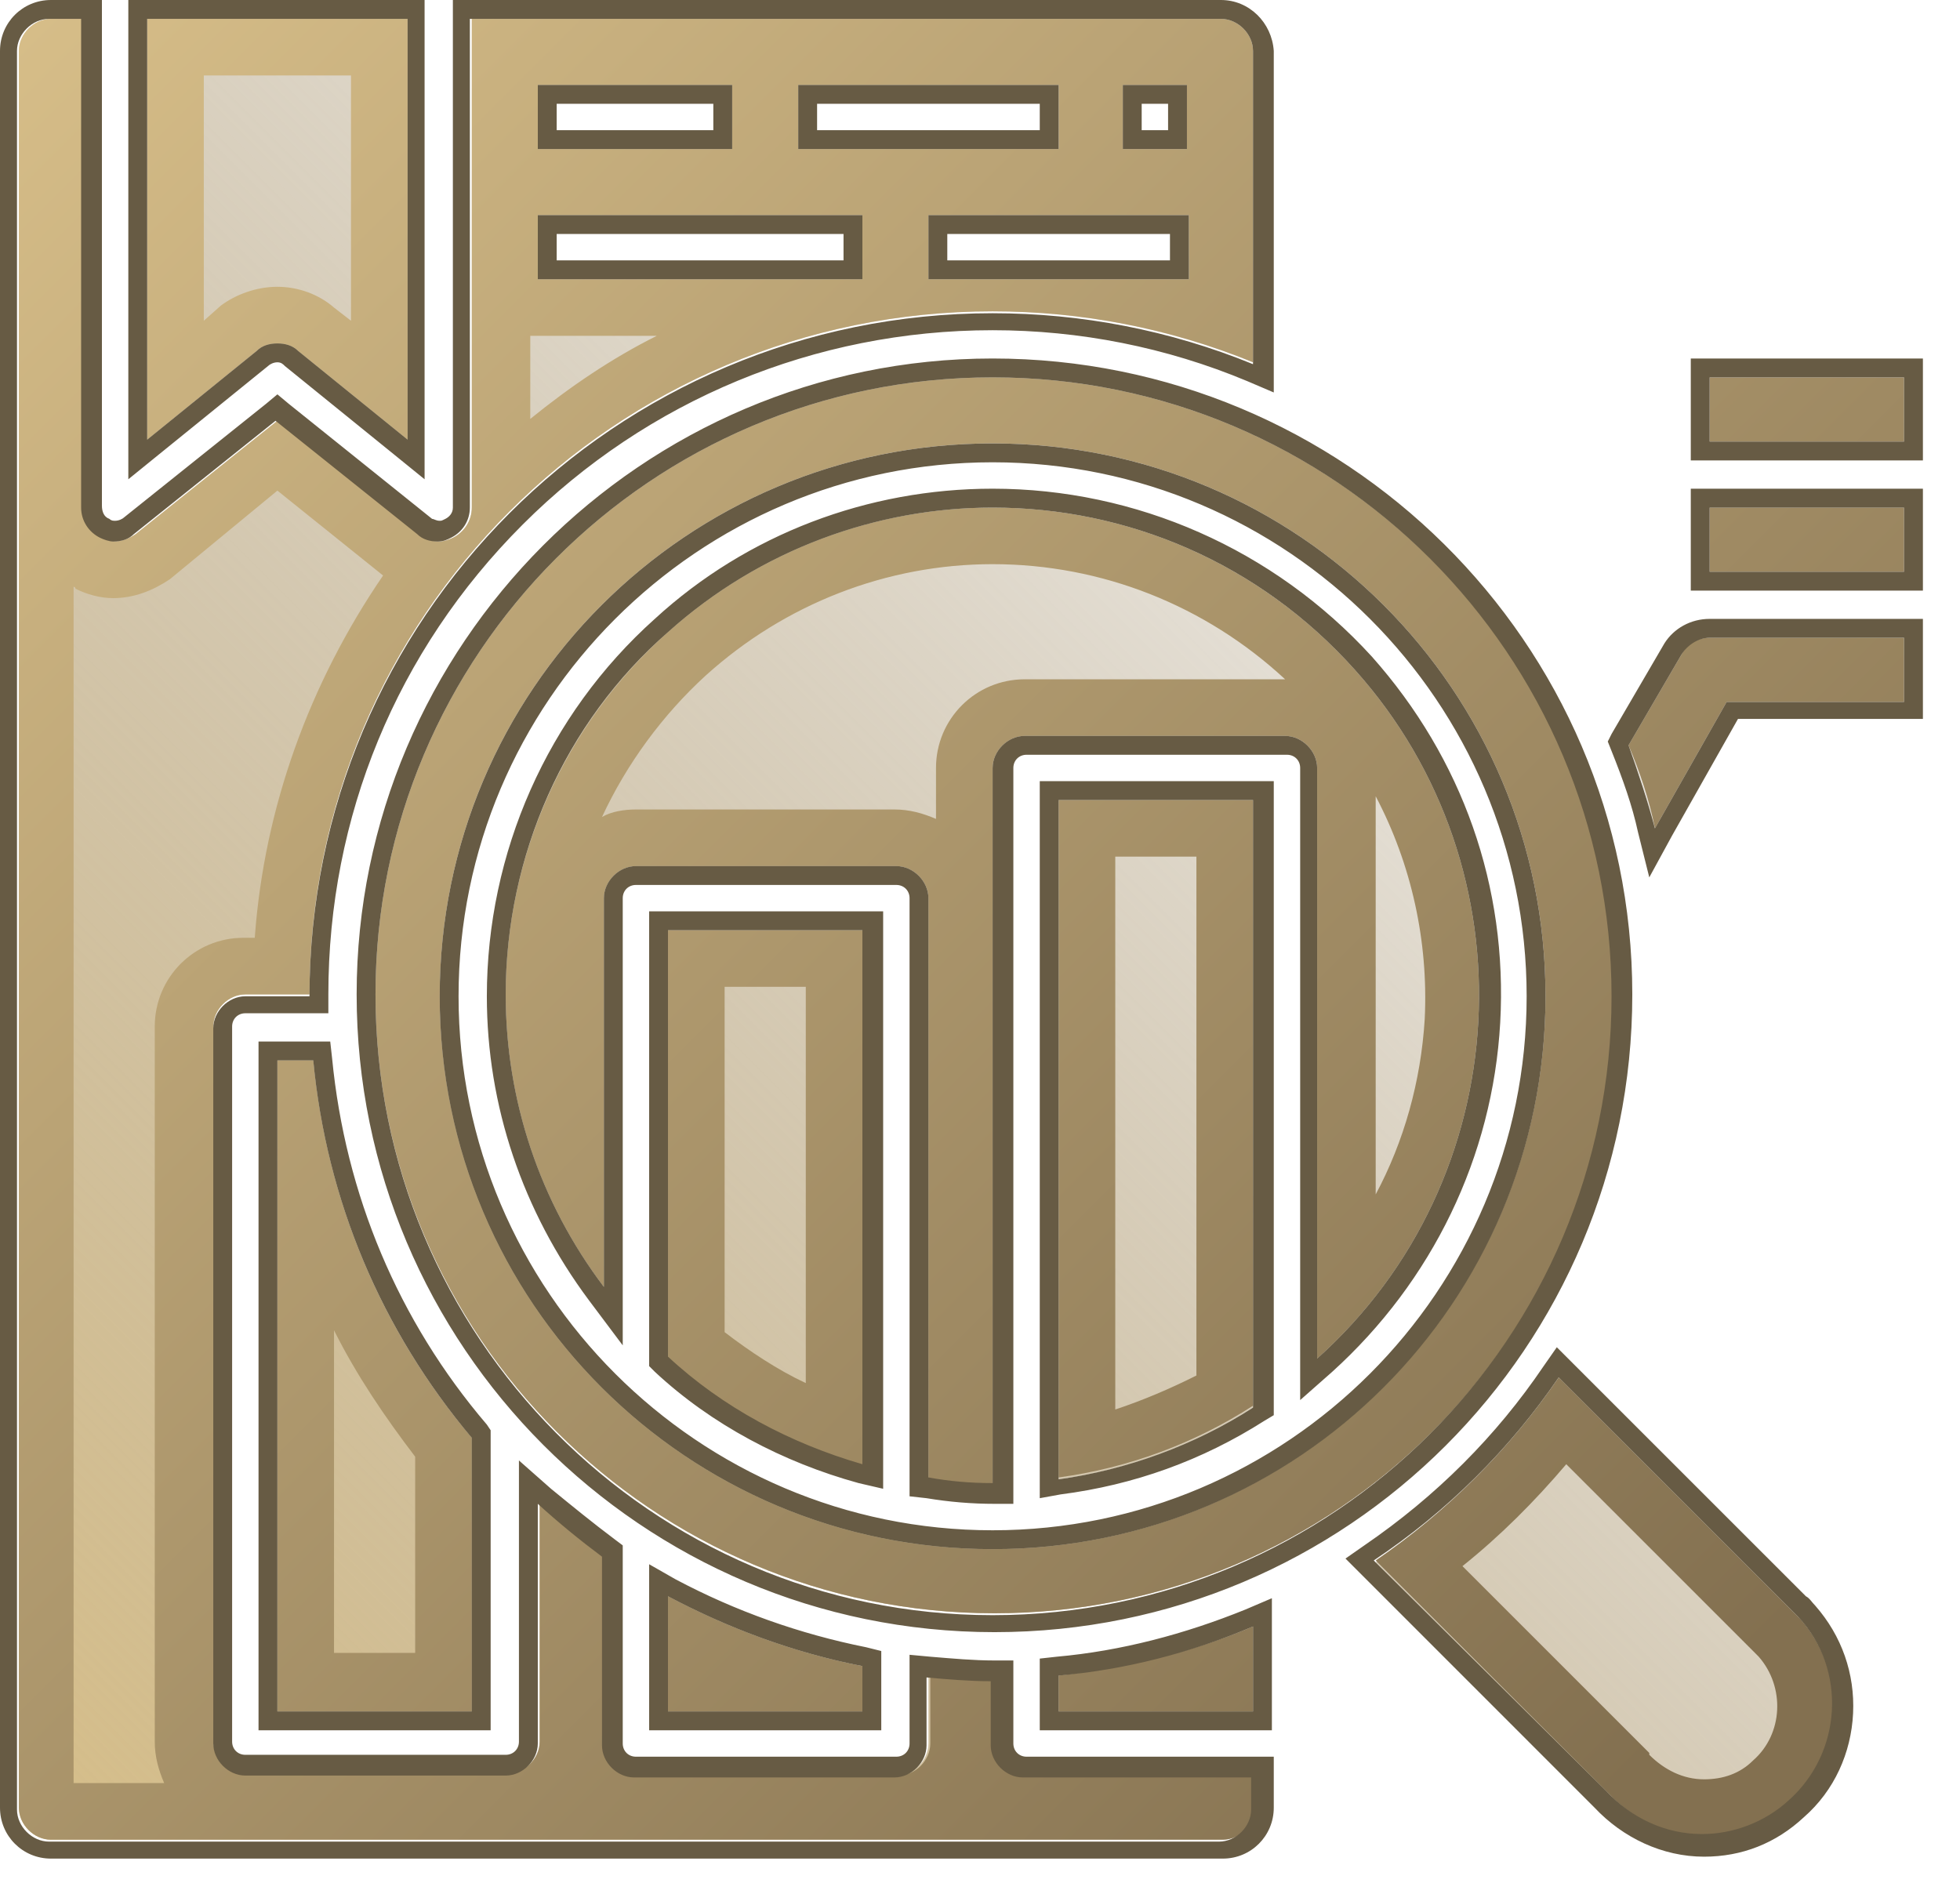
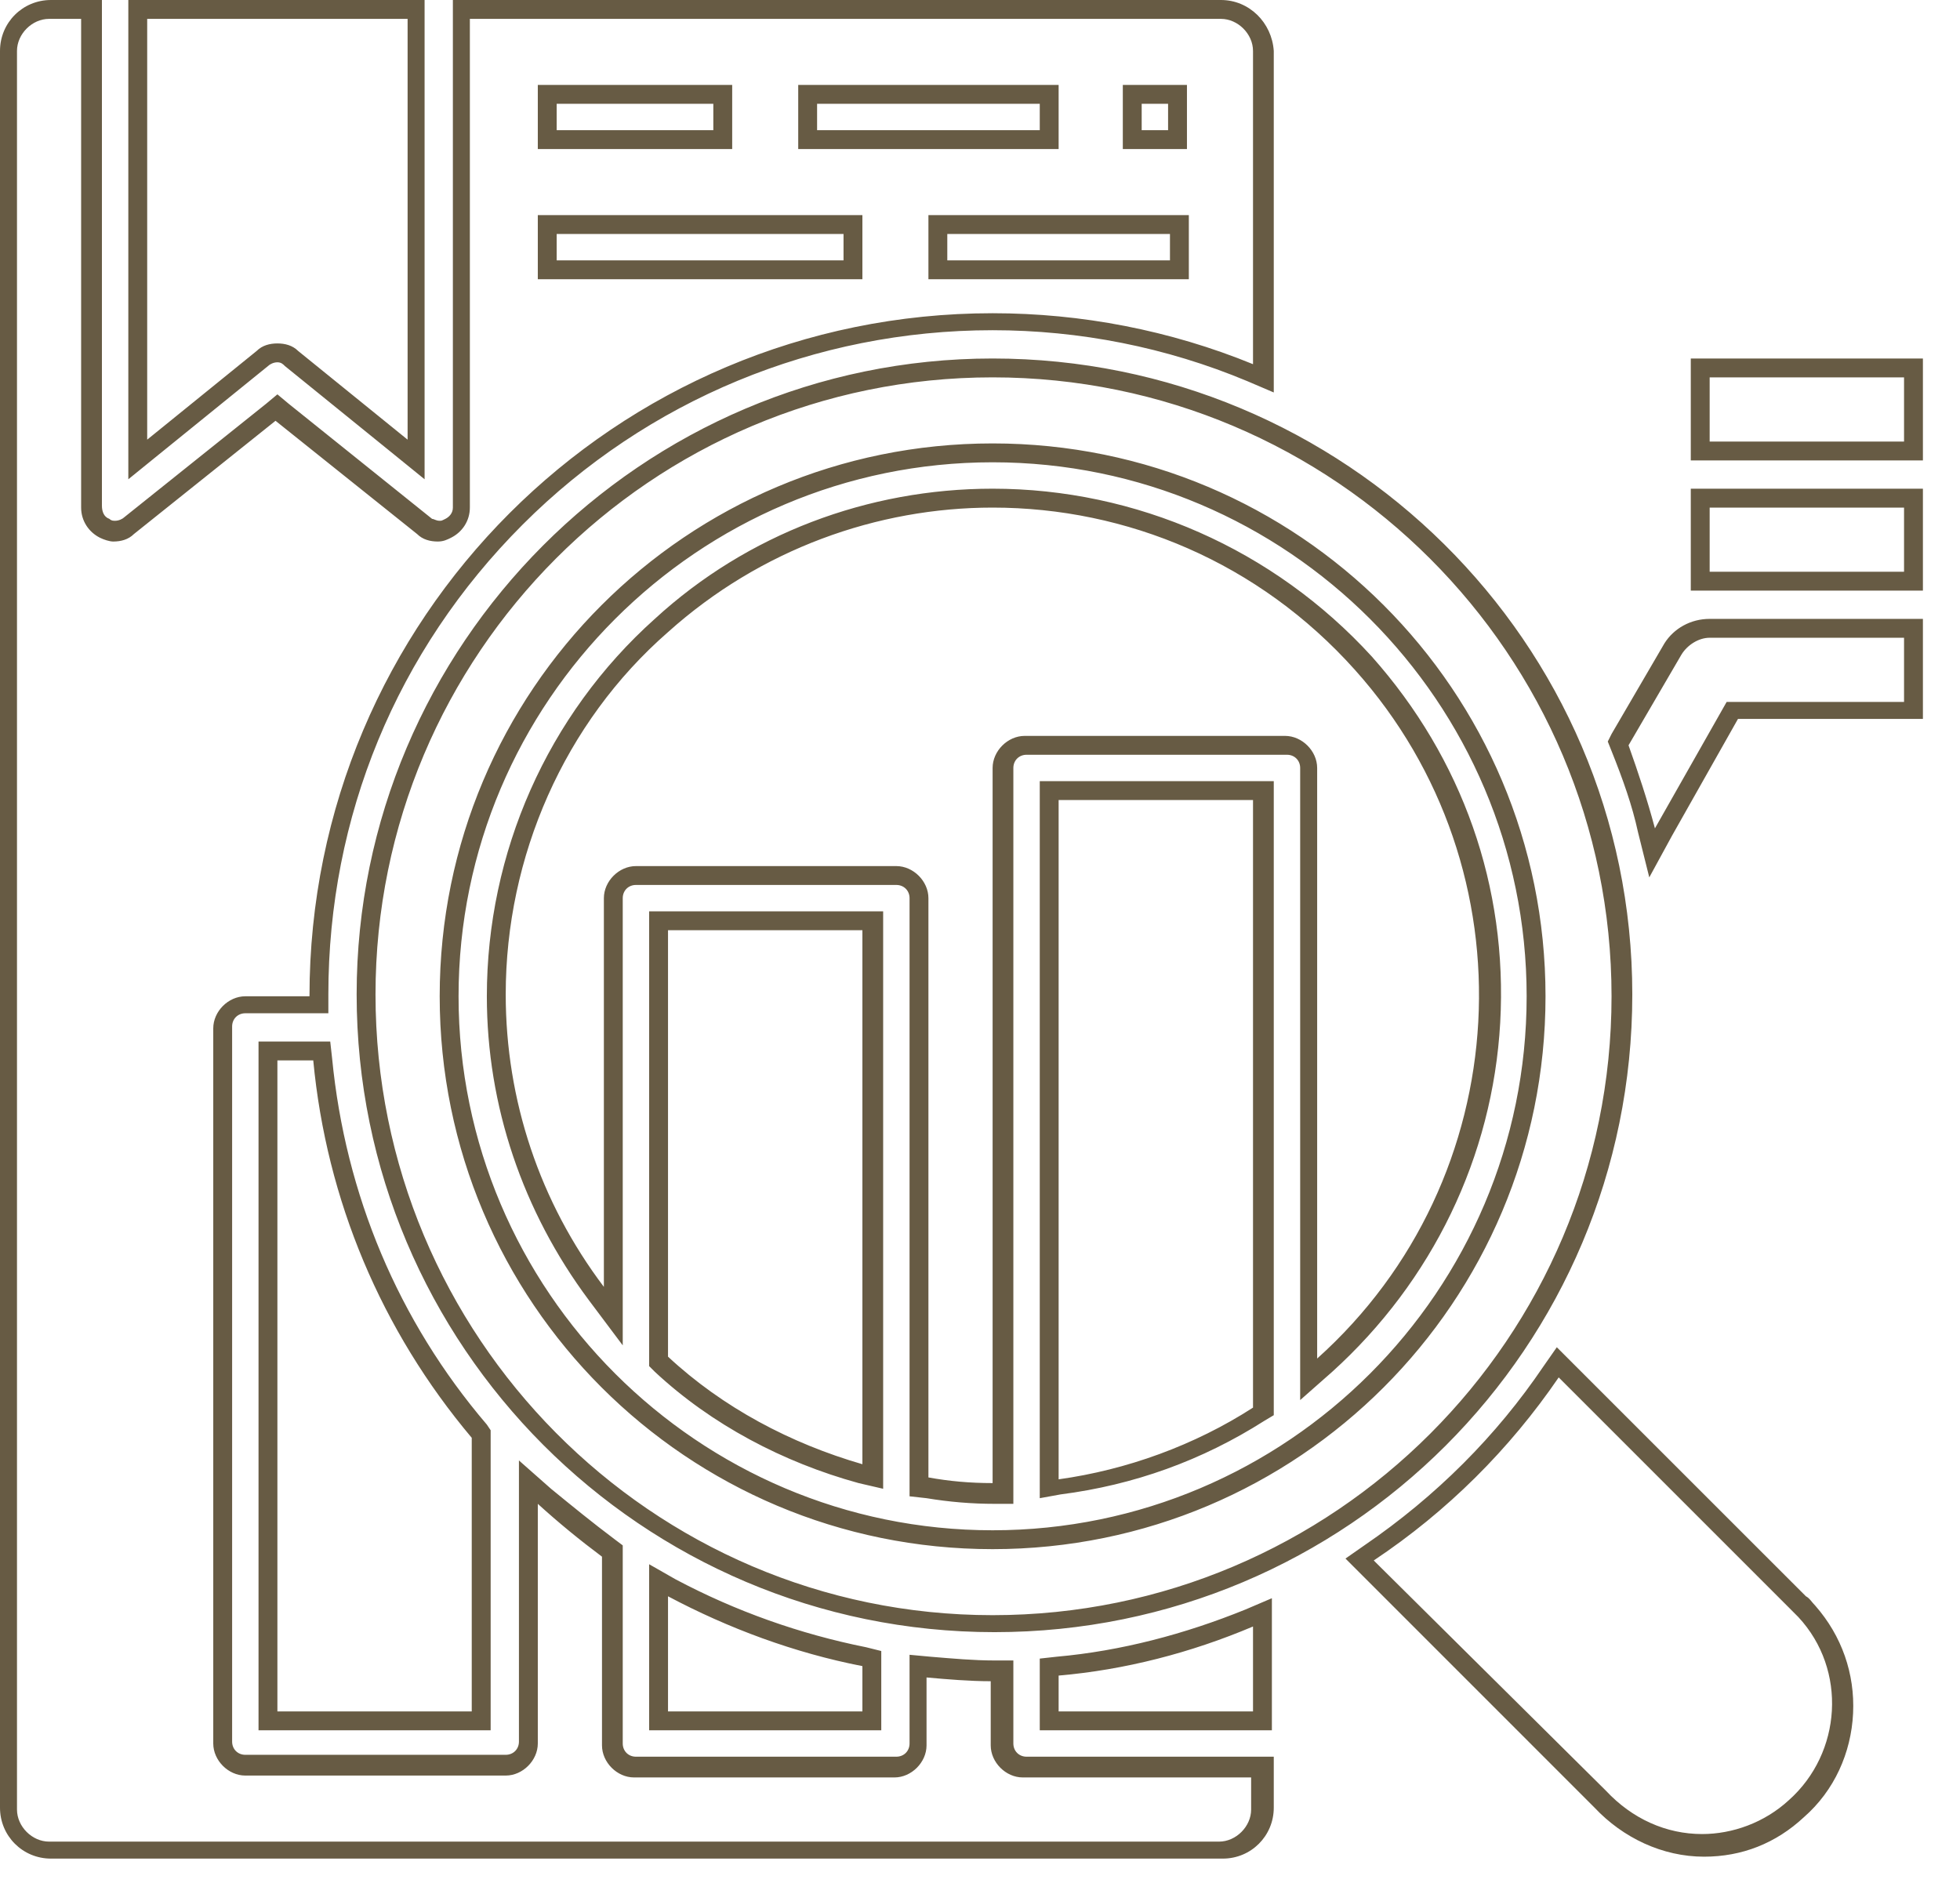
<svg xmlns="http://www.w3.org/2000/svg" width="51" height="49" viewBox="0 0 51 49" fill="none">
-   <path d="M7.758 9.182L10.606 11.49V0.491H3.83V11.441L6.678 9.133C6.973 8.887 7.415 8.887 7.758 9.182ZM9.772 25.877C9.772 34.764 16.989 41.982 25.877 41.982C34.764 41.982 41.983 34.764 41.983 25.877C41.983 16.989 34.764 9.771 25.877 9.771C16.94 9.82 9.772 17.038 9.772 25.877ZM40.215 25.877C40.215 33.831 33.782 40.264 25.828 40.264C17.873 40.264 11.441 33.831 11.441 25.877C11.441 17.922 17.873 11.49 25.828 11.49C33.782 11.539 40.215 17.971 40.215 25.877ZM13.159 25.877C13.159 28.627 14.043 31.278 15.713 33.488V23.372C15.713 22.931 16.106 22.538 16.548 22.538H23.324C23.766 22.538 24.158 22.931 24.158 23.372V38.496C24.698 38.594 25.288 38.643 25.828 38.643V19.985C25.828 19.543 26.221 19.15 26.663 19.15H33.439C33.881 19.15 34.273 19.543 34.273 19.985V35.353C39.478 30.689 39.92 22.636 35.255 17.431C30.591 12.226 22.538 11.784 17.333 16.449C14.682 18.855 13.159 22.292 13.159 25.877ZM17.382 35.353C18.855 36.679 20.574 37.612 22.44 38.152V24.207H17.382V35.353ZM27.547 38.496C29.363 38.251 31.082 37.612 32.604 36.63V20.819H27.547V38.496ZM44.487 13.208H49.544V14.878H44.487V13.208ZM44.487 9.82H49.544V11.49H44.487V9.82ZM27.547 44.535H32.604V42.326C30.984 43.013 29.265 43.406 27.547 43.603V44.535ZM22.44 44.535V43.357C20.672 43.013 18.954 42.375 17.382 41.54V44.535H22.44ZM7.218 27.595V44.535H12.276V37.416C9.919 34.666 8.495 31.229 8.151 27.595H7.218ZM25.828 45.37V43.701C25.239 43.701 24.698 43.652 24.158 43.603V45.37C24.158 45.812 23.766 46.205 23.324 46.205H16.548C16.106 46.205 15.713 45.812 15.713 45.37V40.46C15.124 40.018 14.584 39.576 14.043 39.085V45.321C14.043 45.763 13.651 46.156 13.209 46.156H6.383C5.942 46.156 5.549 45.763 5.549 45.321V26.712C5.549 26.27 5.942 25.877 6.383 25.877H8.053C8.053 16.056 16.008 8.102 25.828 8.102C28.136 8.102 30.444 8.544 32.604 9.428V1.326C32.604 0.884 32.211 0.491 31.769 0.491H12.276V13.208C12.276 13.552 12.079 13.847 11.785 13.994C11.687 14.043 11.539 14.092 11.441 14.092C11.245 14.092 11.048 14.043 10.901 13.896L7.218 10.95L3.536 13.896C3.29 14.092 2.946 14.141 2.652 13.994C2.357 13.847 2.161 13.552 2.161 13.208V0.491H1.326C0.884 0.491 0.491 0.884 0.491 1.326V47.04C0.491 47.482 0.884 47.874 1.326 47.874H31.818C32.26 47.874 32.653 47.482 32.653 47.04V46.205H26.712C26.221 46.205 25.828 45.861 25.828 45.37ZM30.934 7.267H24.158V5.598H30.934V7.267ZM29.216 2.21H30.885V3.879H29.216V2.21ZM20.77 2.21H27.547V3.879H20.77V2.21ZM13.994 2.21H19.052V3.879H13.994V2.21ZM13.994 5.598H22.44V7.267H13.994V5.598ZM40.608 35.894C39.282 37.759 37.711 39.38 35.796 40.657C35.796 40.657 35.796 40.657 35.845 40.706L41.835 46.696C43.112 48.071 45.223 48.169 46.598 46.941C47.973 45.665 48.071 43.553 46.844 42.179C46.745 42.08 46.696 42.031 46.598 41.933L40.608 35.894ZM43.701 16.989L42.326 19.346C42.621 20.034 42.866 20.77 43.014 21.507L44.88 18.217H49.495V16.547H44.438C44.143 16.596 43.898 16.744 43.701 16.989Z" fill="url(#paint0_linear_1275_6605)" />
-   <path d="M9.133 1.964V8.347L8.691 8.004C8.298 7.66 7.758 7.463 7.218 7.463C6.678 7.463 6.138 7.66 5.745 7.954L5.303 8.347V1.964H9.133ZM17.088 8.74C15.909 9.329 14.829 10.066 13.798 10.901V8.74H13.994H17.088ZM7.218 12.767L9.968 14.976C8.053 17.775 6.874 21.016 6.629 24.404H6.334C5.058 24.404 4.027 25.435 4.027 26.712V45.321C4.027 45.714 4.125 46.058 4.272 46.401H1.915V15.271C1.915 15.271 1.964 15.271 1.964 15.32C2.259 15.467 2.603 15.565 2.946 15.565C3.486 15.565 3.977 15.369 4.419 15.074L7.218 12.767ZM25.828 14.681C28.676 14.681 31.376 15.762 33.439 17.677H26.663C25.386 17.677 24.355 18.708 24.355 19.985V21.31C24.011 21.163 23.667 21.065 23.275 21.065H16.548C16.253 21.065 15.909 21.114 15.664 21.261C16.302 19.886 17.235 18.61 18.364 17.578C20.427 15.713 23.078 14.681 25.828 14.681ZM35.796 20.721C36.728 22.489 37.17 24.502 37.072 26.515C36.974 28.135 36.532 29.707 35.796 31.082V20.721ZM31.131 22.292V35.795C30.444 36.139 29.756 36.434 29.02 36.679V22.292H31.131ZM20.967 25.68V35.992C20.23 35.648 19.494 35.157 18.855 34.666V25.68H20.967ZM8.691 34.617C9.28 35.795 10.017 36.876 10.803 37.907V43.013H8.691V34.617ZM40.755 38.103L45.567 42.915L45.616 42.964L45.665 43.013C45.714 43.062 45.714 43.062 45.763 43.112C46.451 43.897 46.402 45.125 45.616 45.812C45.272 46.156 44.83 46.303 44.339 46.303C43.799 46.303 43.308 46.058 42.915 45.665V45.616L42.866 45.567L38.054 40.755C39.036 39.969 39.92 39.085 40.755 38.103ZM31.769 0.491H12.276V13.208C12.276 13.552 12.079 13.847 11.785 13.994C11.687 14.043 11.539 14.092 11.441 14.092C11.245 14.092 11.048 14.043 10.901 13.896L7.218 10.95L3.536 13.896C3.388 13.994 3.192 14.092 2.995 14.092C2.897 14.092 2.75 14.043 2.652 13.994C2.357 13.847 2.161 13.552 2.161 13.208V0.491H1.326C0.884 0.491 0.491 0.884 0.491 1.326V47.04C0.491 47.482 0.884 47.874 1.326 47.874H31.818C32.26 47.874 32.653 47.482 32.653 47.04V46.205H26.712C26.27 46.205 25.877 45.812 25.877 45.37V43.701C25.288 43.701 24.748 43.652 24.207 43.603V45.37C24.207 45.812 23.815 46.205 23.373 46.205H16.548C16.106 46.205 15.713 45.812 15.713 45.37V40.46C15.124 40.018 14.584 39.576 14.043 39.085V45.321C14.043 45.763 13.651 46.156 13.209 46.156H6.383C5.942 46.156 5.549 45.763 5.549 45.321V26.712C5.549 26.27 5.942 25.877 6.383 25.877H8.053C8.053 16.056 16.008 8.102 25.828 8.102C28.136 8.102 30.444 8.544 32.604 9.428V1.326C32.604 0.884 32.211 0.491 31.769 0.491ZM29.216 3.879V2.21H30.885V3.879H29.216ZM20.77 3.879V2.21H27.547V3.879H20.77ZM13.994 3.879V2.21H19.052V3.879H13.994ZM24.158 7.267V5.598H30.934V7.267H24.158ZM13.994 7.267V5.598H22.44V7.267H13.994ZM10.606 0.491H3.83V11.441L6.678 9.133C6.825 8.986 7.022 8.937 7.218 8.937C7.415 8.937 7.611 8.986 7.758 9.133L10.606 11.441V0.491ZM49.544 9.82H44.487V11.49H49.544V9.82ZM25.828 9.82C16.94 9.82 9.772 17.038 9.772 25.877C9.772 34.764 16.989 41.982 25.877 41.982C34.764 41.982 41.983 34.764 41.983 25.877C41.933 17.038 34.715 9.82 25.828 9.82ZM25.828 40.313C17.873 40.313 11.441 33.88 11.441 25.926C11.441 17.971 17.873 11.539 25.828 11.539C33.782 11.539 40.215 17.971 40.215 25.926C40.215 33.831 33.782 40.313 25.828 40.313ZM49.544 13.208H44.487V14.878H49.544V13.208ZM25.828 13.208C22.833 13.208 19.788 14.289 17.382 16.449C14.682 18.855 13.159 22.292 13.159 25.877C13.159 28.627 14.043 31.278 15.713 33.488V23.372C15.713 22.931 16.106 22.538 16.548 22.538H23.324C23.766 22.538 24.158 22.931 24.158 23.372V38.496C24.698 38.594 25.288 38.643 25.828 38.643V19.985C25.828 19.543 26.221 19.15 26.663 19.15H33.439C33.881 19.15 34.273 19.543 34.273 19.985V35.353C39.478 30.689 39.92 22.636 35.255 17.431C32.751 14.632 29.314 13.208 25.828 13.208ZM49.544 16.596H44.487C44.192 16.596 43.898 16.744 43.75 17.038L42.375 19.395C42.67 20.083 42.915 20.819 43.063 21.556L44.929 18.266H49.544V16.596ZM32.604 20.819H27.547V38.447C29.363 38.201 31.082 37.563 32.604 36.581V20.819ZM22.44 24.207H17.382V35.353C18.855 36.679 20.574 37.612 22.44 38.152V24.207ZM8.151 27.595H7.218V44.535H12.276V37.416C9.919 34.617 8.495 31.229 8.151 27.595ZM40.559 35.844C39.282 37.71 37.661 39.331 35.796 40.607C35.796 40.607 35.796 40.607 35.845 40.657L41.835 46.647C42.523 47.383 43.406 47.776 44.339 47.776C45.174 47.776 45.96 47.482 46.598 46.892C47.973 45.616 48.071 43.504 46.844 42.13C46.745 42.031 46.696 41.982 46.598 41.884L40.559 35.844ZM17.382 41.54V44.535H22.44V43.357C20.672 43.013 18.954 42.375 17.382 41.54ZM32.604 42.326C30.984 43.013 29.265 43.406 27.547 43.603V44.535H32.604V42.326Z" fill="url(#paint1_linear_1275_6605)" />
  <path d="M31.769 0.491C32.211 0.491 32.604 0.884 32.604 1.326V9.477C30.443 8.593 28.136 8.151 25.828 8.151C16.007 8.151 8.053 16.105 8.053 25.926H6.383C5.941 25.926 5.549 26.319 5.549 26.761V45.37C5.549 45.812 5.941 46.205 6.383 46.205H13.159C13.601 46.205 13.994 45.812 13.994 45.37V39.134C14.534 39.625 15.074 40.067 15.664 40.509V45.419C15.664 45.861 16.056 46.254 16.498 46.254H23.274C23.716 46.254 24.109 45.861 24.109 45.419V43.652C24.649 43.701 25.238 43.75 25.779 43.75V45.419C25.779 45.861 26.171 46.254 26.613 46.254H32.555V47.089C32.555 47.531 32.162 47.924 31.72 47.924H1.277C0.835 47.924 0.442 47.531 0.442 47.089V1.326C0.442 0.884 0.835 0.491 1.277 0.491H2.111V13.209C2.111 13.552 2.308 13.847 2.602 13.994C2.701 14.043 2.848 14.092 2.946 14.092C3.143 14.092 3.339 14.043 3.486 13.896L7.169 10.95L10.852 13.896C10.999 14.043 11.195 14.092 11.392 14.092C11.539 14.092 11.637 14.043 11.735 13.994C12.03 13.847 12.226 13.552 12.226 13.209V0.491H31.769ZM29.216 3.879H30.885V2.21H29.216V3.879ZM20.77 3.879H27.546V2.21H20.77V3.879ZM13.994 3.879H19.052V2.21H13.994V3.879ZM24.158 7.267H30.934V5.598H24.158V7.267ZM13.994 7.267H22.44V5.598H13.994V7.267ZM10.606 0.491V11.441L7.758 9.133C7.611 8.986 7.414 8.937 7.218 8.937C7.022 8.937 6.825 8.986 6.678 9.133L3.83 11.441V0.491H10.606ZM49.544 9.82V11.49H44.486V9.82H49.544ZM25.828 9.82C34.715 9.82 41.933 17.038 41.933 25.926C41.933 34.813 34.715 42.031 25.828 42.031C16.94 42.031 9.771 34.764 9.771 25.877C9.771 17.038 16.94 9.82 25.828 9.82ZM25.828 40.313C33.782 40.313 40.215 33.88 40.215 25.926C40.215 17.971 33.782 11.539 25.828 11.539C17.873 11.539 11.441 17.971 11.441 25.926C11.441 33.88 17.873 40.313 25.828 40.313ZM49.544 13.209V14.878H44.486V13.209H49.544ZM25.828 13.209C29.314 13.209 32.751 14.632 35.255 17.431C39.92 22.636 39.478 30.689 34.273 35.353V19.985C34.273 19.543 33.88 19.15 33.438 19.15H26.662C26.221 19.15 25.828 19.543 25.828 19.985V38.594C25.238 38.594 24.698 38.545 24.158 38.447V23.373C24.158 22.931 23.765 22.538 23.323 22.538H16.547C16.105 22.538 15.713 22.931 15.713 23.373V33.488C14.043 31.278 13.159 28.627 13.159 25.877C13.159 22.292 14.681 18.806 17.382 16.449C19.788 14.289 22.832 13.209 25.828 13.209ZM49.544 16.596V18.266H44.928L43.062 21.556C42.866 20.819 42.621 20.083 42.375 19.395L43.75 17.038C43.897 16.793 44.192 16.596 44.486 16.596H49.544ZM32.604 20.819V36.63C31.082 37.612 29.314 38.251 27.546 38.496V20.819H32.604ZM22.44 24.207V38.103C20.574 37.563 18.806 36.63 17.382 35.304V24.207H22.44ZM8.151 27.595C8.495 31.229 9.919 34.617 12.275 37.416V44.536H7.218V27.595H8.151ZM40.558 35.844L46.549 41.835C46.647 41.933 46.696 41.982 46.794 42.081C48.071 43.455 47.924 45.616 46.549 46.843C45.91 47.433 45.076 47.727 44.29 47.727C43.357 47.727 42.473 47.334 41.786 46.598L35.795 40.657C35.795 40.657 35.795 40.657 35.746 40.607C37.661 39.331 39.282 37.71 40.558 35.844ZM17.382 41.54C18.953 42.375 20.672 43.013 22.44 43.357V44.536H17.382V41.54ZM32.604 42.326V44.536H27.546V43.603C29.265 43.455 30.983 43.013 32.604 42.326ZM31.769 0H12.275H11.784V0.491V13.209C11.784 13.356 11.686 13.454 11.588 13.503C11.49 13.552 11.49 13.552 11.441 13.552C11.343 13.552 11.293 13.503 11.244 13.503L7.513 10.508L7.218 10.262L6.923 10.508L3.241 13.454C3.192 13.503 3.093 13.552 2.995 13.552C2.946 13.552 2.897 13.552 2.848 13.503C2.701 13.454 2.652 13.307 2.652 13.159V0.491V0H2.16H1.326C0.589 0 0 0.589 0 1.326V47.04C0 47.776 0.589 48.366 1.326 48.366H31.818C32.555 48.366 33.144 47.776 33.144 47.04V46.205V45.714H32.653H26.712C26.515 45.714 26.368 45.567 26.368 45.37V43.701V43.21H25.877C25.337 43.21 24.797 43.161 24.207 43.112L23.667 43.062V43.603V45.37C23.667 45.567 23.52 45.714 23.323 45.714H16.547C16.351 45.714 16.204 45.567 16.204 45.37V40.46V40.215L16.007 40.067C15.418 39.625 14.878 39.184 14.338 38.742L13.503 38.005V39.085V45.321C13.503 45.518 13.356 45.665 13.159 45.665H6.383C6.187 45.665 6.04 45.518 6.04 45.321V26.712C6.04 26.515 6.187 26.368 6.383 26.368H8.053H8.544V25.877C8.544 21.261 10.311 16.94 13.601 13.65C16.842 10.41 21.212 8.593 25.828 8.593C28.086 8.593 30.345 9.035 32.456 9.919L33.144 10.213V9.477V1.326C33.095 0.589 32.506 0 31.769 0ZM29.707 2.701H30.394V3.388H29.707V2.701ZM21.261 2.701H27.055V3.388H21.261V2.701ZM14.485 2.701H18.561V3.388H14.485V2.701ZM24.649 6.089H30.443V6.776H24.649V6.089ZM14.485 6.089H21.949V6.776H14.485V6.089ZM11.097 0H10.606H3.83H3.339V0.491V11.441V12.472L4.125 11.834L6.973 9.526C7.022 9.477 7.12 9.428 7.218 9.428C7.316 9.428 7.365 9.477 7.414 9.526L10.262 11.834L11.048 12.472V11.441V0.491V0H11.097ZM50.035 9.329H49.544H44.486H43.995V9.82V11.49V11.981H44.486H49.544H50.035V11.49V9.82V9.329ZM25.828 9.329C16.695 9.329 9.28 16.793 9.28 25.877C9.28 35.01 16.695 42.473 25.877 42.473C35.059 42.473 42.473 35.059 42.473 25.877C42.473 16.695 34.961 9.329 25.828 9.329ZM25.828 39.822C18.168 39.822 11.932 33.586 11.932 25.926C11.932 18.266 18.168 12.03 25.828 12.03C33.488 12.03 39.724 18.266 39.724 25.926C39.724 33.586 33.488 39.822 25.828 39.822ZM50.035 12.717H49.544H44.486H43.995V13.209V14.878V15.369H44.486H49.544H50.035V14.878V13.209V12.717ZM25.828 12.717C22.587 12.717 19.444 13.896 17.038 16.105C14.24 18.61 12.668 22.194 12.668 25.926C12.668 28.774 13.601 31.523 15.32 33.831L16.204 35.01V33.537V23.373C16.204 23.176 16.351 23.029 16.547 23.029H23.323C23.52 23.029 23.667 23.176 23.667 23.373V38.496V38.938L24.109 38.987C24.698 39.085 25.288 39.134 25.877 39.134H26.368V38.643V19.985C26.368 19.788 26.515 19.641 26.712 19.641H33.488C33.684 19.641 33.831 19.788 33.831 19.985V35.353V36.434L34.666 35.697C37.269 33.34 38.84 30.1 39.036 26.613C39.233 23.078 38.054 19.739 35.697 17.087C33.144 14.289 29.559 12.717 25.828 12.717ZM50.035 16.105H49.544H44.486C43.995 16.105 43.554 16.351 43.308 16.744L41.933 19.101L41.835 19.297L41.933 19.543C42.228 20.279 42.473 20.967 42.621 21.654L42.915 22.832L43.504 21.752L45.223 18.708H49.544H50.035V18.217V16.547V16.105ZM33.095 20.328H32.604H27.546H27.055V20.819V38.447V38.987L27.595 38.889C29.51 38.643 31.278 38.005 32.898 36.974L33.144 36.827V36.581V20.819V20.328H33.095ZM22.931 23.716H22.44H17.382H16.891V24.207V35.353V35.55L17.038 35.697C18.512 37.072 20.377 38.054 22.341 38.594L22.98 38.742V38.103V24.207V23.716H22.931ZM8.593 27.104H8.151H7.218H6.727V27.595V44.536V45.027H7.218H12.275H12.767V44.536V37.416V37.219L12.668 37.072C10.361 34.371 8.986 31.082 8.642 27.546L8.593 27.104ZM40.509 35.059L40.166 35.55C38.938 37.367 37.367 38.938 35.501 40.215L35.01 40.558L35.452 41L35.501 41.049L41.491 47.04C42.228 47.825 43.259 48.316 44.339 48.316C45.321 48.316 46.205 47.973 46.942 47.285C47.727 46.598 48.169 45.616 48.218 44.585C48.267 43.554 47.924 42.572 47.236 41.786C47.138 41.688 47.089 41.59 46.991 41.54L40.951 35.501L40.509 35.059ZM16.891 40.706V41.54V44.536V45.027H17.382H22.44H22.931V44.536V43.357V42.964L22.538 42.866C20.819 42.522 19.15 41.933 17.578 41.098L16.891 40.706ZM33.095 41.59L32.407 41.884C30.836 42.522 29.167 42.964 27.497 43.112L27.055 43.161V43.603V44.536V45.027H27.546H32.604H33.095V44.536V42.326V41.59Z" fill="#675B44" />
  <defs>
    <linearGradient id="paint0_linear_1275_6605" x1="0.24" y1="47.212" x2="43.59" y2="3.861" gradientUnits="userSpaceOnUse">
      <stop stop-color="#D6BE89" />
      <stop offset="1" stop-color="#837050" stop-opacity="0" />
    </linearGradient>
    <linearGradient id="paint1_linear_1275_6605" x1="-1.09" y1="2.532" x2="44.92" y2="48.541" gradientUnits="userSpaceOnUse">
      <stop stop-color="#D6BD88" />
      <stop offset="0.948" stop-color="#837050" />
    </linearGradient>
  </defs>
</svg>